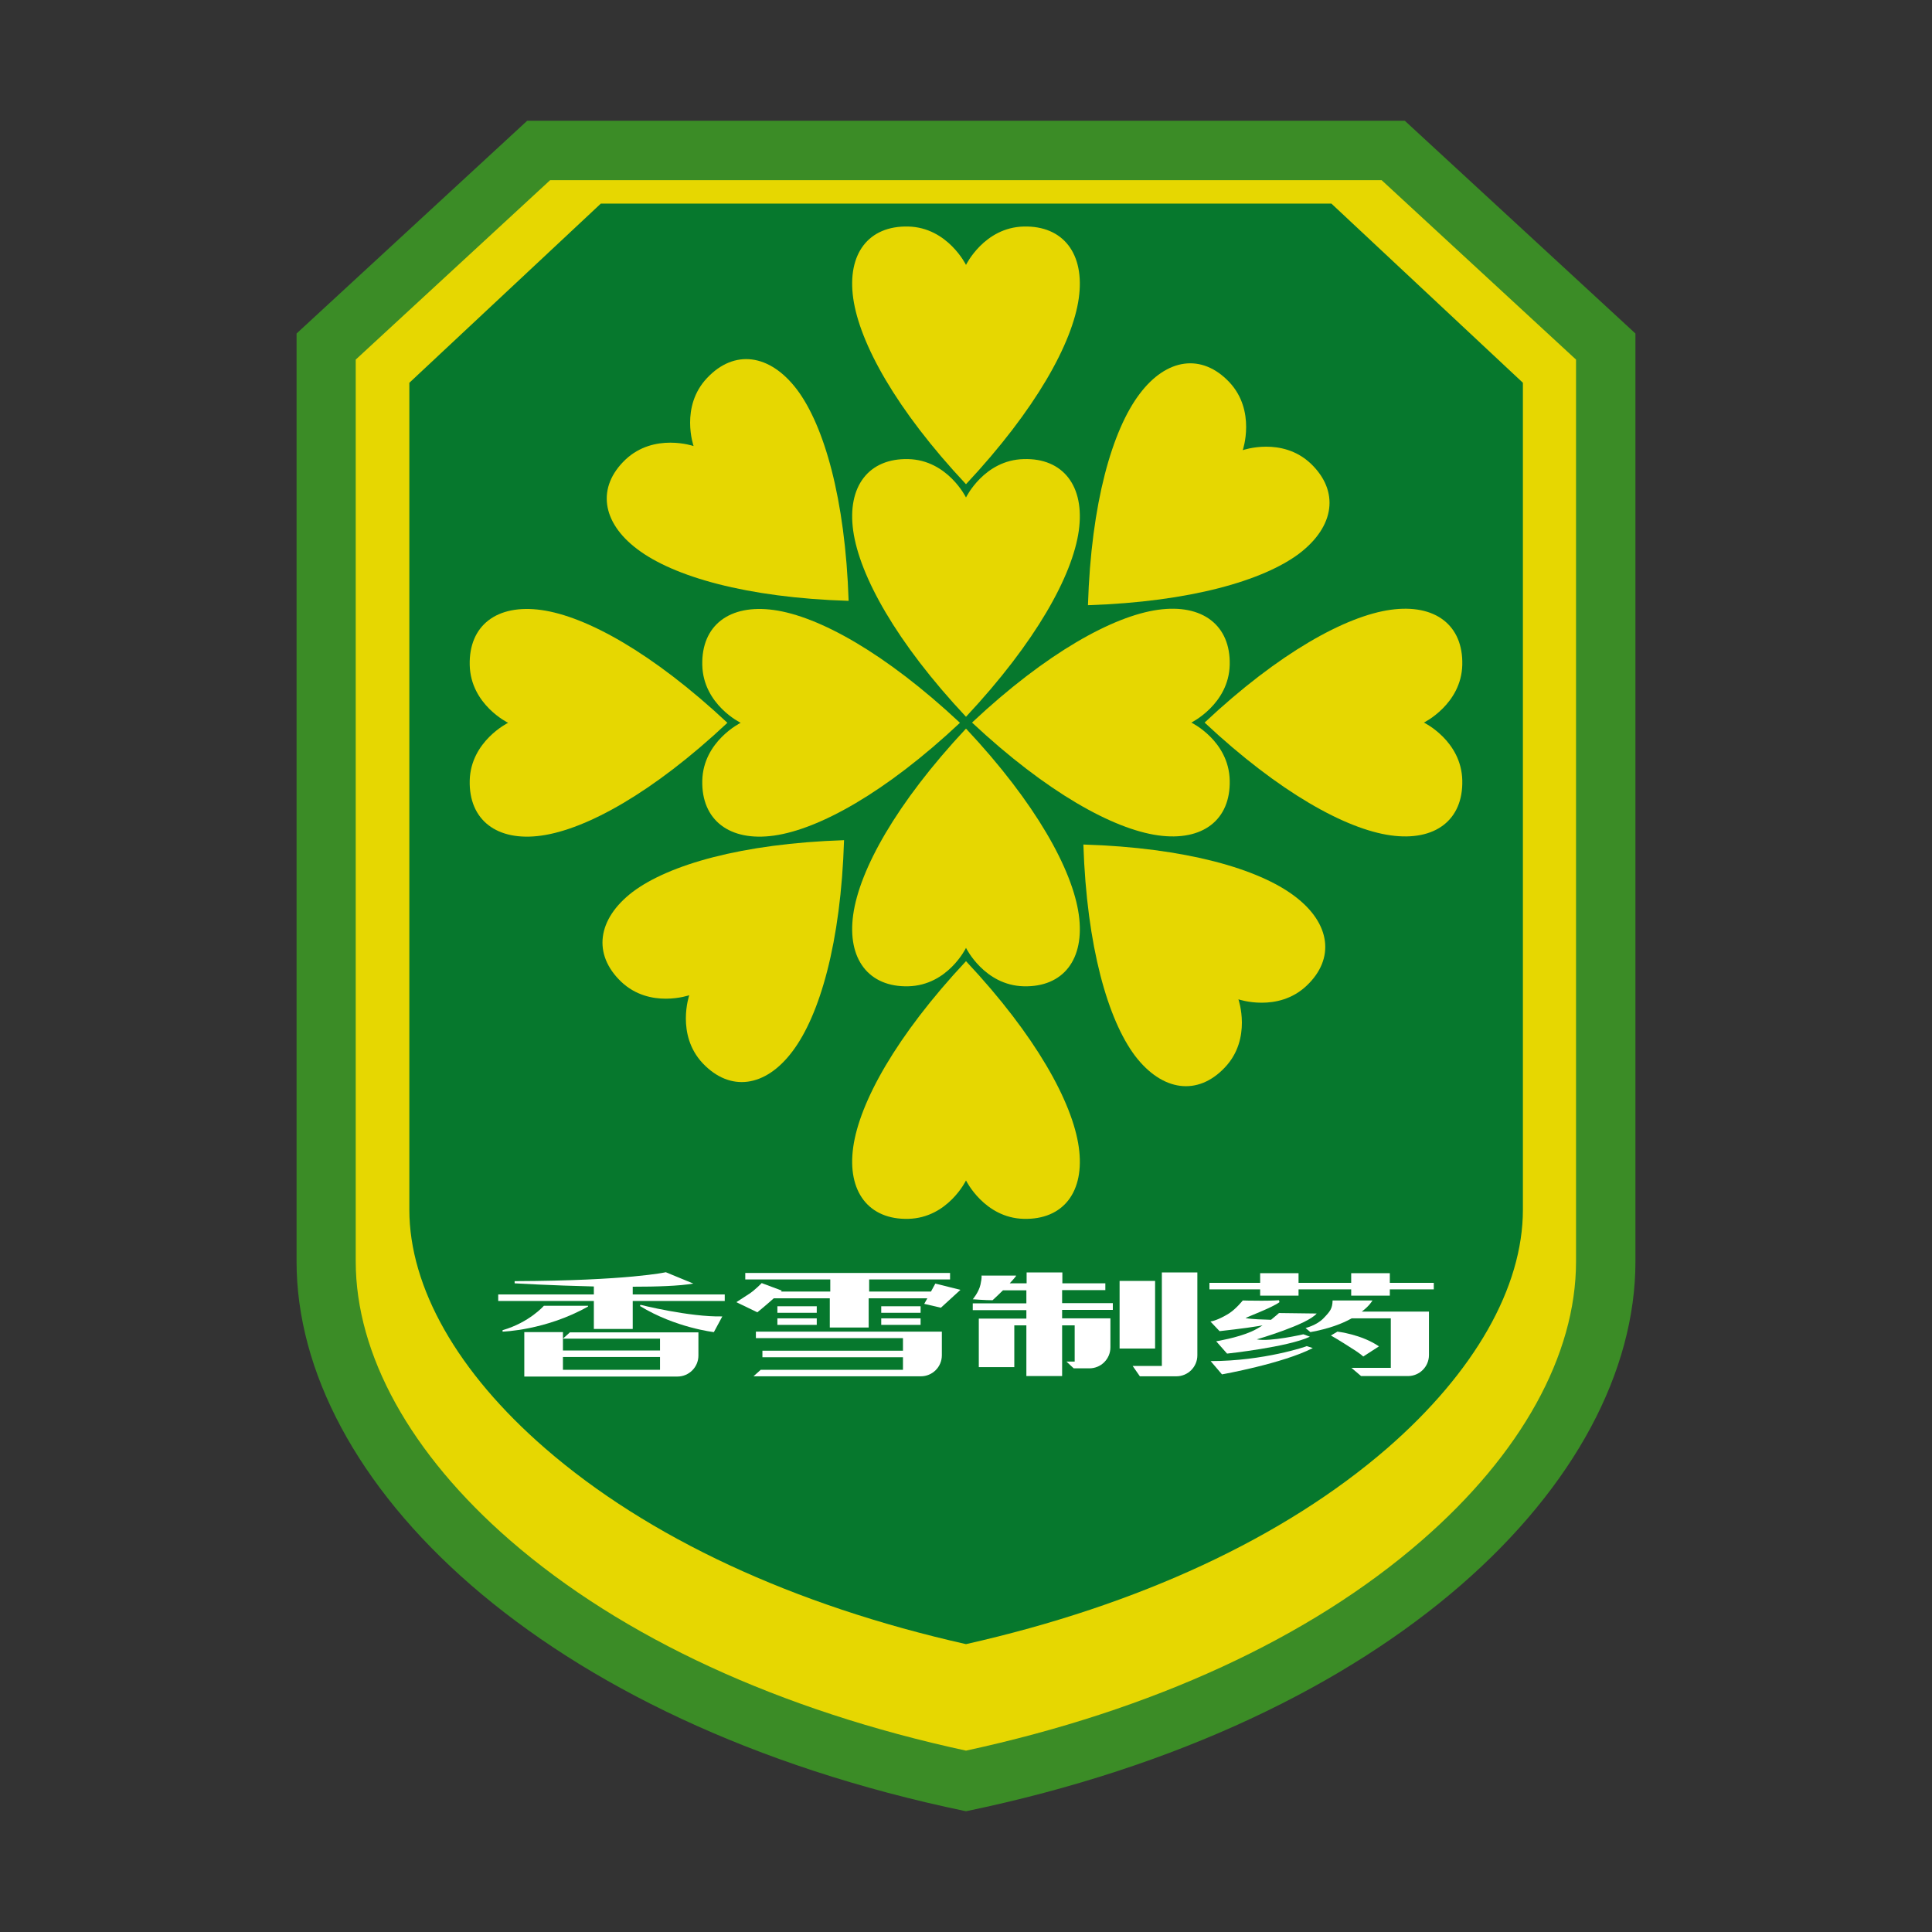
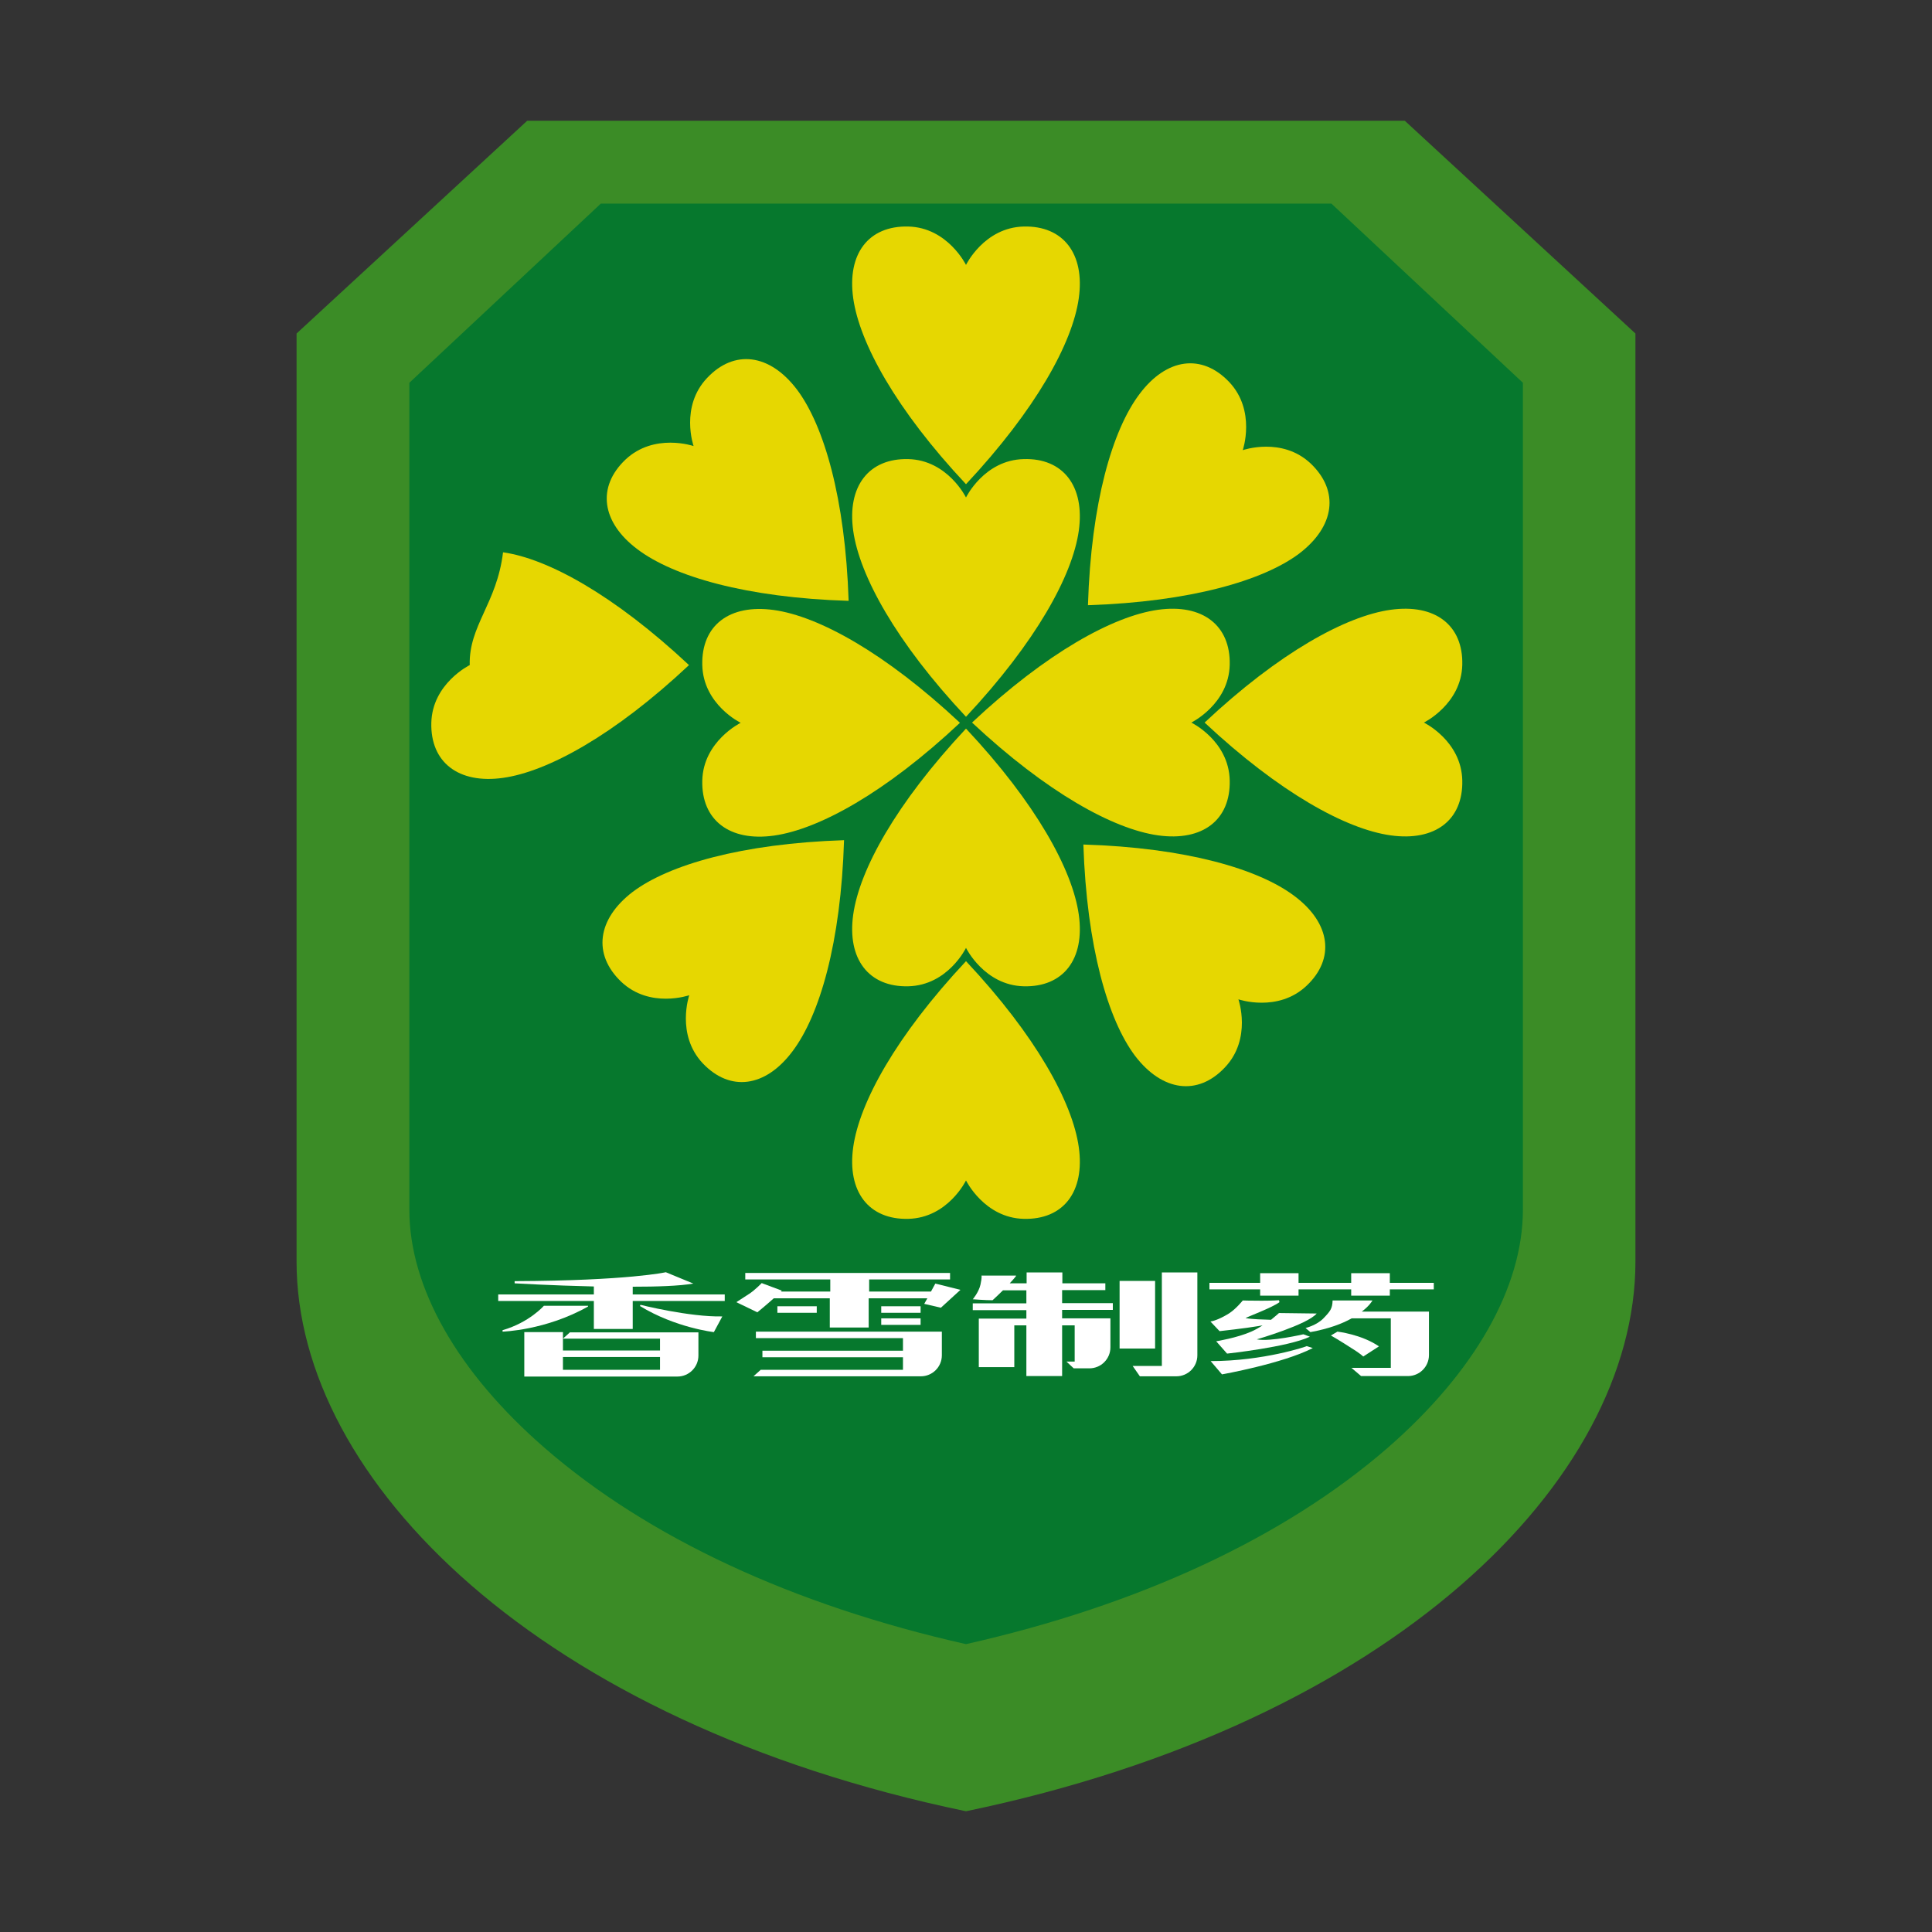
<svg xmlns="http://www.w3.org/2000/svg" version="1.1" x="0px" y="0px" viewBox="0 0 800 800" enable-background="new 0 0 800 800" xml:space="preserve">
  <rect x="0" y="0" width="800" height="800" fill="#333333" stroke="none" />
  <g>
    <path fill="#3B8C26" d="M581.7,50H400H218.3l-95.5,88.1c0,0,0,293.7,0,384.3S223.2,713.3,400,750   c176.8-36.7,277.2-137.1,277.2-227.6s0-384.3,0-384.3L581.7,50z" />
-     <path fill="#E6D701" d="M400,724.9c-77.2-16.7-142.4-46.8-188.8-87.1c-41.2-35.8-63.9-76.8-63.9-115.5V148.9l80.5-74.3h344.3   l80.5,74.3v373.5c0,38.7-22.7,79.7-63.9,115.5C542.4,678.2,477.2,708.2,400,724.9z" />
    <path fill="#06782D" d="M400,680.8c-71.5-16.1-131.7-44.1-174.3-81.1c-36.3-31.5-56.2-66.6-56.2-98.8V158.5l79.3-74.2h302.5   l79.3,74.2v342.4c0,32.2-20,67.3-56.2,98.8C531.7,636.7,471.5,664.7,400,680.8z" />
    <g>
      <path fill="#E6D701" d="M423.9,190.1C407.5,190.5,400,206,400,206s-7.6-15.5-23.9-15.9s-25.4,11.2-22.8,29.7    c2.6,18.5,17.7,46.1,46.7,77c29-31,44.1-58.5,46.7-77C449.3,201.3,440.2,189.6,423.9,190.1z" />
      <path fill="#E6D701" d="M423.9,93.8c-16.4,0.4-23.9,15.9-23.9,15.9s-7.6-15.5-23.9-15.9c-16.4-0.4-25.4,11.2-22.8,29.7    c2.6,18.5,17.7,46.1,46.7,77c29-31,44.1-58.5,46.7-77C449.3,105,440.2,93.4,423.9,93.8z" />
      <path fill="#E6D701" d="M292.8,156.5c-11.3,11.9-5.6,28.2-5.6,28.2s-16.3-5.6-28.2,5.6c-11.9,11.3-10,25.9,4.9,37.1    c14.9,11.3,45.1,20.1,87.5,21.4c-1.4-42.4-10.2-72.6-21.4-87.5C318.7,146.4,304,144.6,292.8,156.5z" />
      <path fill="#E6D701" d="M257.2,406.5c11.9,11.3,28.2,5.6,28.2,5.6s-5.6,16.3,5.6,28.2c11.3,11.9,25.9,10,37.1-4.9    c11.3-14.9,20.1-45.1,21.4-87.5c-42.4,1.4-72.6,10.2-87.5,21.4C247.2,380.6,245.4,395.2,257.2,406.5z" />
      <path fill="#E6D701" d="M507.2,442c11.3-11.9,5.6-28.2,5.6-28.2s16.3,5.6,28.2-5.6s10-25.9-4.9-37.1    c-14.9-11.3-45.1-20.1-87.5-21.4c1.4,42.4,10.2,72.6,21.4,87.5C481.3,452,496,453.9,507.2,442z" />
      <path fill="#E6D701" d="M542.8,192c-11.9-11.3-28.2-5.6-28.2-5.6s5.6-16.3-5.6-28.2c-11.3-11.9-25.9-10-37.1,4.9    c-11.3,14.9-20.1,45.1-21.4,87.5c42.4-1.4,72.6-10.2,87.5-21.4C552.8,217.9,554.6,203.3,542.8,192z" />
-       <path fill="#E6D701" d="M194.5,275.4c0.4,16.4,15.9,23.9,15.9,23.9s-15.5,7.6-15.9,23.9s11.2,25.4,29.7,22.8    c18.5-2.6,46.1-17.7,77-46.7c-31-29-58.5-44.1-77-46.7C205.7,250,194.1,259,194.5,275.4z" />
+       <path fill="#E6D701" d="M194.5,275.4s-15.5,7.6-15.9,23.9s11.2,25.4,29.7,22.8    c18.5-2.6,46.1-17.7,77-46.7c-31-29-58.5-44.1-77-46.7C205.7,250,194.1,259,194.5,275.4z" />
      <path fill="#E6D701" d="M376.1,504.7c16.4-0.4,23.9-15.9,23.9-15.9s7.6,15.5,23.9,15.9c16.4,0.4,25.4-11.2,22.8-29.7    c-2.6-18.5-17.7-46.1-46.7-77c-29,31-44.1,58.5-46.7,77C350.7,493.5,359.8,505.1,376.1,504.7z" />
      <path fill="#E6D701" d="M605.5,323.1c-0.4-16.4-15.9-23.9-15.9-23.9s15.5-7.6,15.9-23.9c0.4-16.4-11.2-25.4-29.7-22.8    c-18.5,2.6-46.1,17.7-77,46.7c31,29,58.5,44.1,77,46.7C594.3,348.5,605.9,339.5,605.5,323.1z" />
      <path fill="#E6D701" d="M290.8,275.4c0.4,16.4,15.9,23.9,15.9,23.9s-15.5,7.6-15.9,23.9s11.2,25.4,29.7,22.8    c18.5-2.6,46.1-17.7,77-46.7c-31-29-58.5-44.1-77-46.7C302,250,290.4,259,290.8,275.4z" />
      <path fill="#E6D701" d="M376.1,408.4c16.4-0.4,23.9-15.9,23.9-15.9s7.6,15.5,23.9,15.9c16.4,0.4,25.4-11.2,22.8-29.7    c-2.6-18.5-17.7-46.1-46.7-77c-29,31-44.1,58.5-46.7,77C350.7,397.2,359.8,408.8,376.1,408.4z" />
      <path fill="#E6D701" d="M509.2,323.1c-0.4-16.4-15.9-23.9-15.9-23.9s15.5-7.6,15.9-23.9s-11.2-25.4-29.7-22.8    c-18.5,2.6-46.1,17.7-77,46.7c31,29,58.5,44.1,77,46.7C498,348.5,509.6,339.5,509.2,323.1z" />
    </g>
    <g>
      <g>
        <path fill="#FFFFFF" d="M262,536v-3.2c10,0,19.3-0.3,25.1-1.3l-11.4-4.7c0,0-15.4,3.5-62.6,3.7v0.9c0,0,15.4,0.9,32.8,1.3v3.3     h-39.6v2.7h39.6v11.6H262v-11.6h38.1V536H262z" />
        <path fill="#FFFFFF" d="M236.1,551.6l-3,2.7h40.2v4.9h-40.2v-4.9v-2.7h-16v18.4h63.4c4.8,0,8.7-3.9,8.7-8.7v-9.6H236.1z      M233.1,567.2v-5.3h40.2v5.3H233.1z" />
        <path fill="#FFFFFF" d="M243.4,540.7h-18.2c0,0-6,6.9-17.1,10.1v0.6c0,0,17.9-0.5,35.4-10.4V540.7z" />
        <path fill="#FFFFFF" d="M265.2,540.3l-0.2,0.5c14.7,9,30.6,10.8,30.6,10.8l3.5-6.5C285.5,545.4,265.2,540.3,265.2,540.3z" />
      </g>
      <g>
        <path fill="#FFFFFF" d="M373.9,551.4H313v2.7h60.9v5.2h-58.2v2.7h58.2v5.2H315l-3,2.7h61.9h7.4c4.8,0,8.7-3.9,8.7-8.7v-9.8H373.9     z" />
        <path fill="#FFFFFF" d="M315.4,531.3c0,0-2.8,2.9-5.1,4.4s-5.4,3.5-5.4,3.5l8.7,4.2c0,0,3.8-3.1,6.8-5.8h23.2v12.1h16.1v-12.1     H384l-1.3,2.3l6.9,1.6l8.1-7.4l-10.4-2.6l-1.8,3.3h-25.6v-5h33.5v-2.7h-33.5h-16.1h-35.2v2.7h35.2v5h-20.4     c0.1-0.1,0.2-0.3,0.3-0.4L315.4,531.3z" />
        <rect x="321.9" y="540.9" fill="#FFFFFF" width="16.3" height="2.7" />
-         <rect x="321.9" y="545.9" fill="#FFFFFF" width="16.3" height="2.7" />
        <rect x="364.9" y="545.9" fill="#FFFFFF" width="16.3" height="2.7" />
        <rect x="364.9" y="540.9" fill="#FFFFFF" width="16.3" height="2.7" />
      </g>
      <g>
        <path fill="#FFFFFF" d="M439.9,534.2h17.8v-2.8h-17.8v-4.5h-14.8v4.5h-7c1.7-1.8,2.6-3,2.6-3v-0.2h-14.3c0,0,0.3,0.5-0.4,3.7     c-0.7,3.2-3.2,6.1-3.2,6.1s5.1,0.4,8.2,0.4c1.6-1.5,3.1-2.9,4.3-4.1h9.7v5.4h-22.2v2.8h22.2v3.5h-19.7v20.1h14.7v-17.3h5v21h14.8     v-21h5.2v15h-3.4l3,2.8h6.5c4.8,0,8.7-3.9,8.7-8.7v-12h-20v-3.5h21v-2.8h-21V534.2z" />
        <rect x="463.6" y="530.4" fill="#FFFFFF" width="14.7" height="28" />
        <path fill="#FFFFFF" d="M481.1,526.9v38.7h-12.1l3,4.3h15.1c4.8,0,8.7-3.9,8.7-8.7v-34.3H481.1z" />
      </g>
      <g>
        <polygon fill="#FFFFFF" points="575.5,531.2 575.5,527.2 559.5,527.2 559.5,531.2 537.7,531.2 537.7,527.2 521.8,527.2      521.8,531.2 500.8,531.2 500.8,533.9 521.8,533.9 521.8,536.5 537.7,536.5 537.7,533.9 559.5,533.9 559.5,536.5 575.5,536.5      575.5,533.9 593.7,533.9 593.7,531.2    " />
        <path fill="#FFFFFF" d="M563.9,543.1c3.3-2.5,4.4-4.6,4.4-4.6h-16.5c-0.1,3.4-1,4.5-3.8,7.4c-2.8,2.9-7.4,4-7.4,4l2,1.7     c7.7-1.4,13.2-3.5,17.1-5.7h16.2v20.5h-16.3l4,3.4H583c4.8,0,8.7-3.9,8.7-8.7v-18H563.9z" />
        <path fill="#FFFFFF" d="M529.8,539.2l-0.2-0.8c0,0-2.7,0.2-7.2,0.2s-7.8-0.1-7.8-0.1s-2.7,3.4-5.6,5.3c-3,1.9-6.1,3.2-7.8,3.4     l3.8,4c0,0,10.9-1.2,16.1-2.1c0.6-0.1,1.1-0.2,1.7-0.3c-1.5,1-3.1,1.9-4.7,2.6c-5.9,2.6-14.5,4-14.5,4l4.5,5.1     c0,0,25.2-2.7,34.3-7l-2.7-1c0,0-13.8,3.2-19.3,2.1c0,0,21-6.1,24.8-10.7l-15.6-0.2c0,0-1.3,1.2-3.3,2.8     c-3.1-0.1-7.7-0.2-10.5-0.7C515.6,545.6,526.8,541.5,529.8,539.2z" />
        <path fill="#FFFFFF" d="M501.3,563.6l4.7,5.5c0,0,25.2-4.5,37.6-10.9l-2.5-0.8C541.1,557.5,523.3,563.6,501.3,563.6z" />
        <path fill="#FFFFFF" d="M564.5,561.7l6.5-4.2c-7.3-5-17.2-6.1-17.2-6.1l-2.7,1.6c2.7,1.5,8.7,5.3,10.5,6.5     S564.5,561.7,564.5,561.7z" />
      </g>
    </g>
  </g>
  <g>
</g>
  <g>
</g>
  <g>
</g>
  <g>
</g>
  <g>
</g>
  <g>
</g>
  <g>
</g>
  <g>
</g>
  <g>
</g>
  <g>
</g>
  <g>
</g>
</svg>